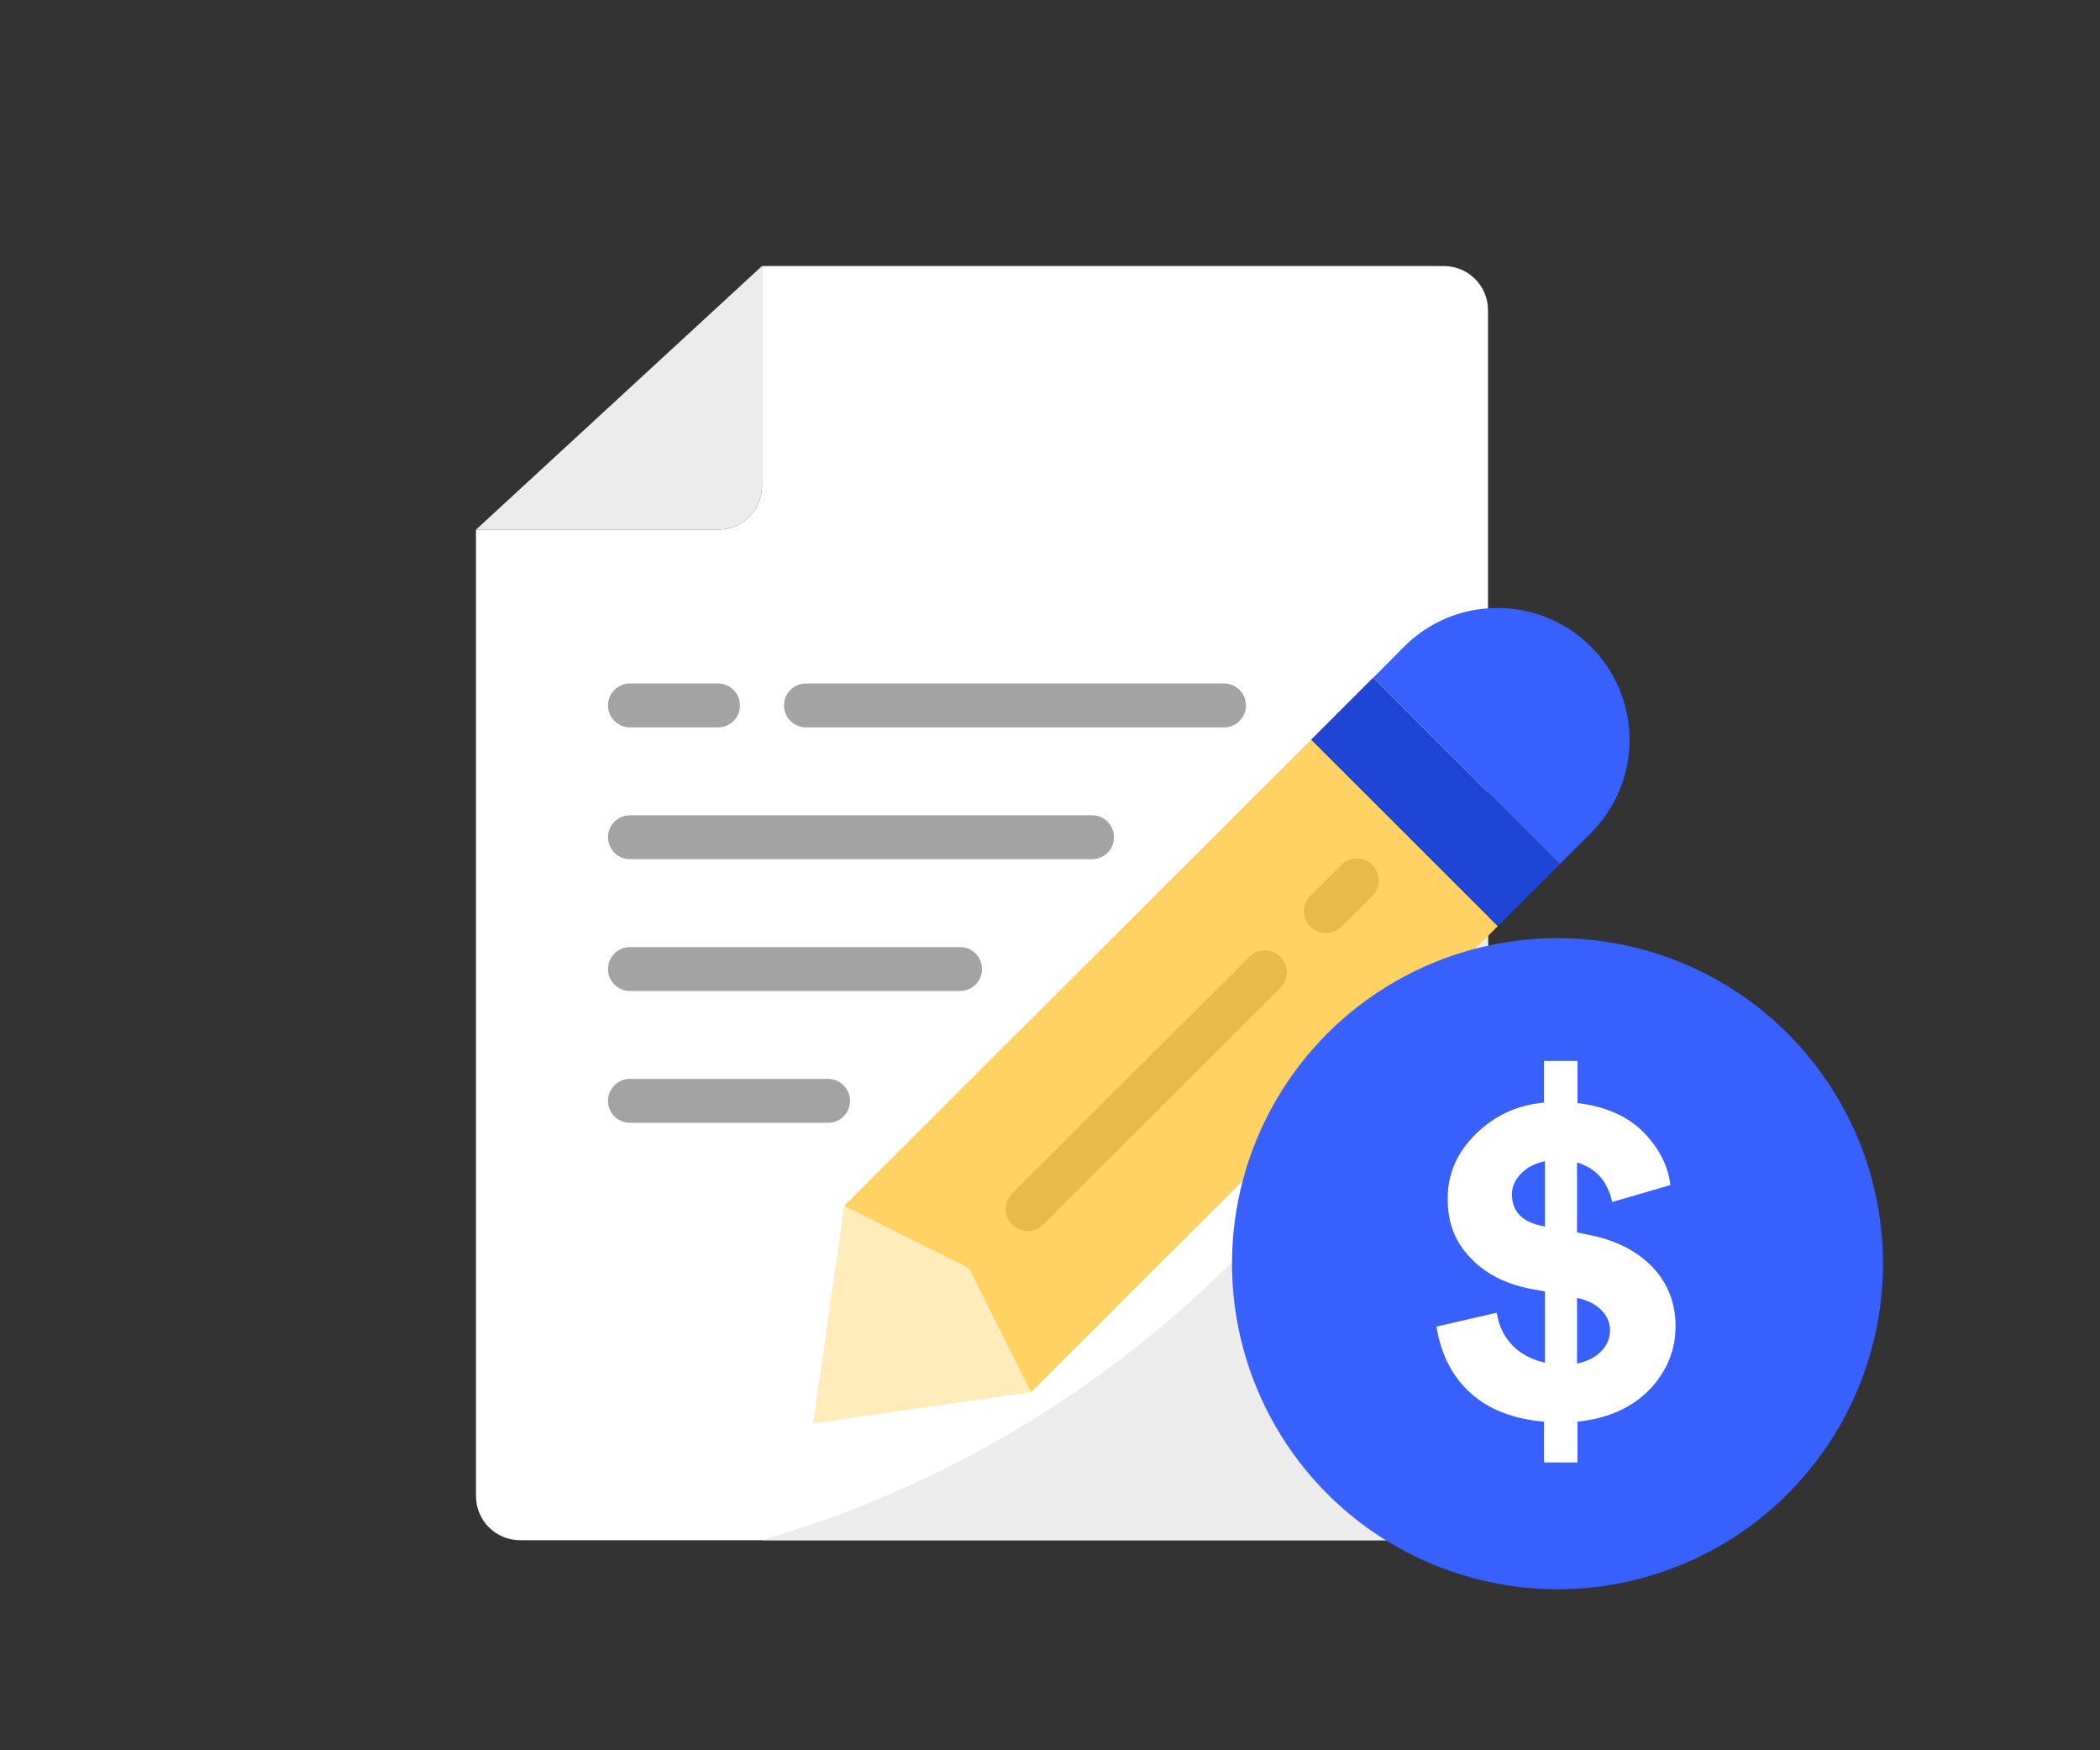
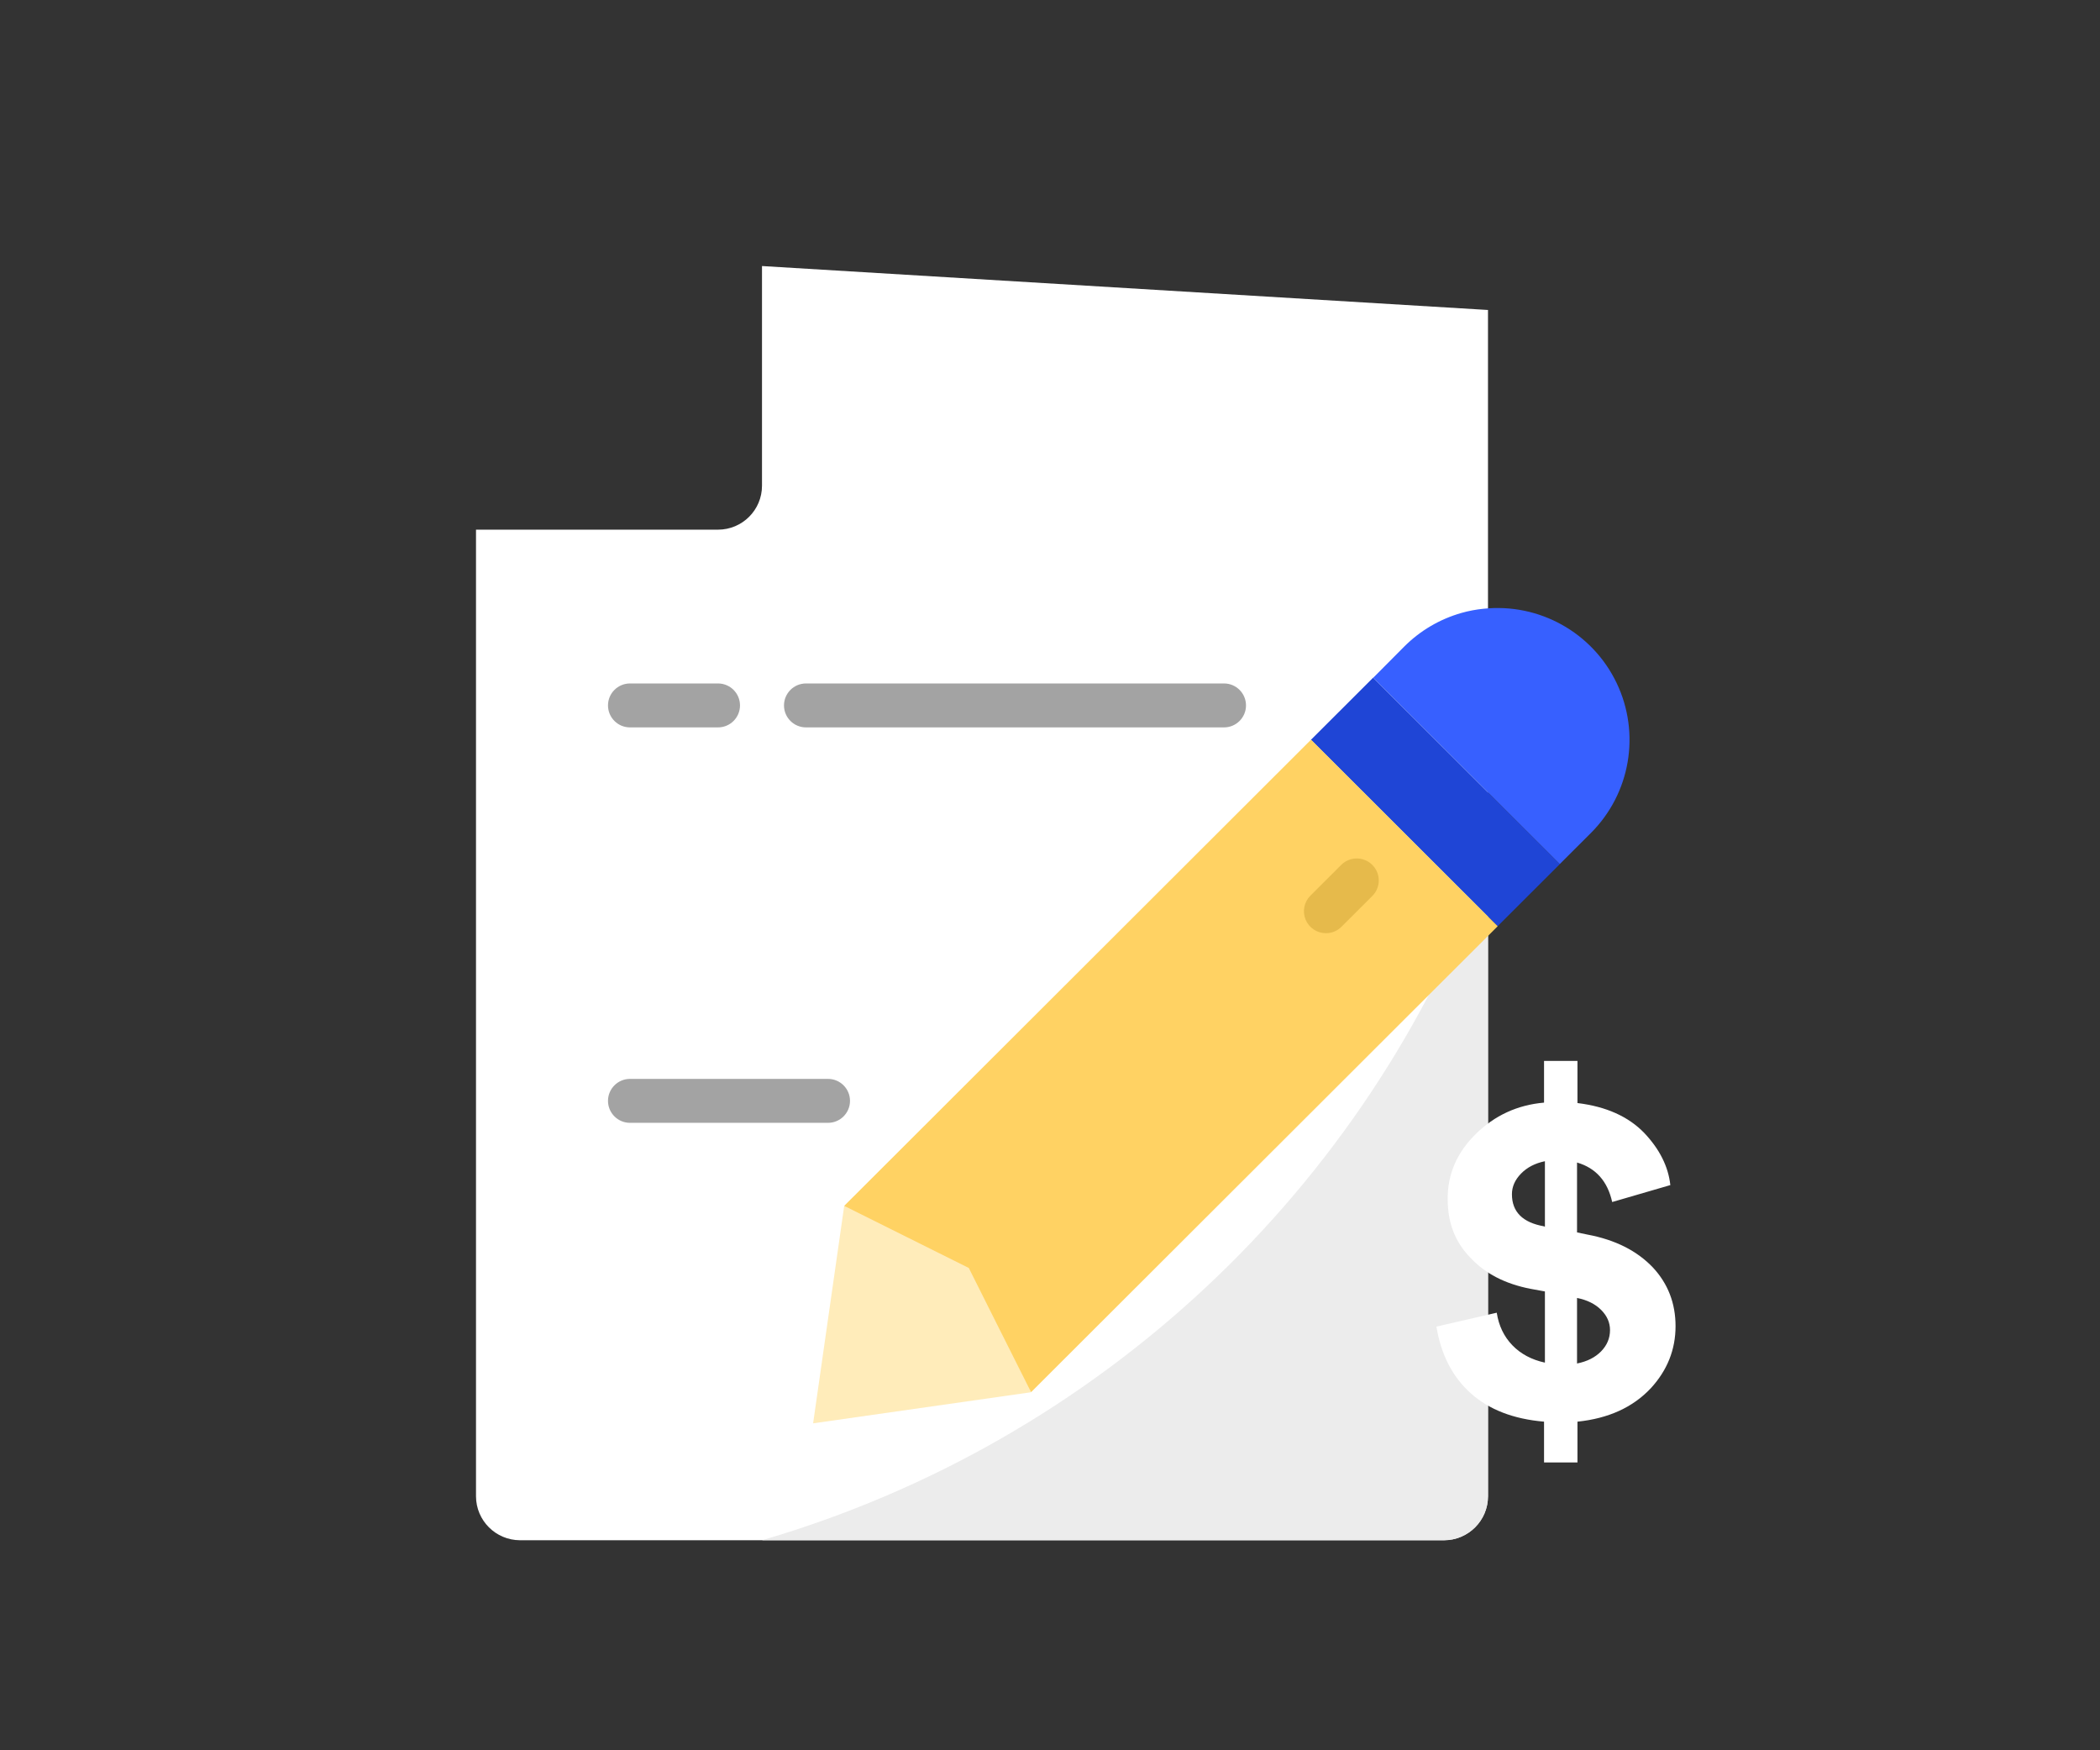
<svg xmlns="http://www.w3.org/2000/svg" width="300px" height="250px" viewBox="0 0 300 250" version="1.1">
  <rect x="0" y="0" width="300" height="250" fill="#333333" stroke="none" />
  <title>Artboard 2</title>
  <desc>Created with Sketch.</desc>
  <defs />
  <g id="Page-1" stroke="none" stroke-width="1" fill="none" fill-rule="evenodd">
    <g id="Artboard-2">
-       <path d="M212.571,44.276 C212.561,40.815 209.752,38.011 206.286,38 L108.857,38 L108.857,69.379 C108.857,72.845 106.043,75.655 102.571,75.655 L68,75.655 L68,213.724 C68.011,217.185 70.819,219.989 74.286,220 L206.286,220 C209.752,219.989 212.561,217.185 212.571,213.724 L212.571,44.276 Z" id="Shape" fill="#FFFFFF" />
+       <path d="M212.571,44.276 L108.857,38 L108.857,69.379 C108.857,72.845 106.043,75.655 102.571,75.655 L68,75.655 L68,213.724 C68.011,217.185 70.819,219.989 74.286,220 L206.286,220 C209.752,219.989 212.561,217.185 212.571,213.724 L212.571,44.276 Z" id="Shape" fill="#FFFFFF" />
      <polygon id="Shape" fill="#FFECBA" points="116.159 203.301 120.601 172.237 140.603 178.893 147.273 198.863" />
      <path d="M108.857,220 L206.286,220 C209.757,220 212.571,217.19 212.571,213.724 L212.571,123.009 C195.404,169.96 156.902,205.965 108.857,220 Z" id="Shape" fill="#ECECEC" />
      <polygon id="Shape" fill="#1F45D6" points="187.275 105.671 196.164 96.796 222.832 123.423 213.943 132.297" />
      <path d="M211.924,86.952 C210.86,87.056 209.809,87.255 208.781,87.548 C205.692,88.426 202.879,90.078 200.609,92.348 L196.179,96.806 L222.83,123.415 L227.261,118.99 C232.917,113.347 234.393,104.756 230.945,97.553 C227.497,90.35 219.875,86.102 211.924,86.952 Z" id="Shape" fill="#3760FF" />
      <path d="M187.29,105.654 L120.598,172.24 L138.4,181.108 L178.387,141.169 L138.4,181.108 L142.413,189.12 L147.297,198.847 L211.942,134.306 L213.954,132.297 L208.793,127.146 L187.29,105.654 Z M187.576,131.994 L192.023,127.557 L187.576,131.994 Z" id="Shape" fill="#FFD263" />
-       <path d="M108.857,69.379 L108.857,38 L68,75.655 L102.571,75.655 C106.043,75.655 108.857,72.845 108.857,69.379 Z" id="Shape" fill="#ECECEC" />
-       <path d="M146.811,175.836 C145.539,175.838 144.391,175.073 143.904,173.899 C143.418,172.726 143.688,171.374 144.589,170.476 L178.315,136.814 C179.085,135.93 180.285,135.55 181.425,135.827 C182.565,136.103 183.457,136.992 183.735,138.13 C184.014,139.269 183.635,140.467 182.753,141.238 L149.033,174.917 C148.444,175.505 147.644,175.836 146.811,175.836 Z" id="Shape" fill="#E6BA4B" />
      <path d="M189.417,133.293 C188.147,133.292 187.002,132.529 186.515,131.355 C186.029,130.183 186.298,128.833 187.195,127.937 L191.64,123.499 C192.873,122.31 194.833,122.327 196.045,123.538 C197.258,124.748 197.275,126.705 196.084,127.937 L191.64,132.374 C191.052,132.964 190.252,133.295 189.417,133.293 Z" id="Shape" fill="#E6BA4B" />
-       <path d="M156,122.724 L90,122.724 C88.264,122.724 86.857,121.319 86.857,119.586 C86.857,117.853 88.264,116.448 90,116.448 L156,116.448 C157.736,116.448 159.143,117.853 159.143,119.586 C159.143,121.319 157.736,122.724 156,122.724 Z" id="Shape" fill="#A3A3A3" />
-       <path d="M137.143,141.552 L90,141.552 C88.264,141.552 86.857,140.147 86.857,138.414 C86.857,136.681 88.264,135.276 90,135.276 L137.143,135.276 C138.878,135.276 140.286,136.681 140.286,138.414 C140.286,140.147 138.878,141.552 137.143,141.552 Z" id="Shape" fill="#A3A3A3" />
      <path d="M118.286,160.379 L90,160.379 C88.264,160.379 86.857,158.974 86.857,157.241 C86.857,155.508 88.264,154.103 90,154.103 L118.286,154.103 C120.021,154.103 121.429,155.508 121.429,157.241 C121.429,158.974 120.021,160.379 118.286,160.379 Z" id="Shape" fill="#A3A3A3" />
      <path d="M174.857,103.897 L115.143,103.897 C113.407,103.897 112,102.492 112,100.759 C112,99.026 113.407,97.621 115.143,97.621 L174.857,97.621 C176.593,97.621 178,99.026 178,100.759 C178,102.492 176.593,103.897 174.857,103.897 Z" id="Shape" fill="#A3A3A3" />
      <path d="M102.571,103.897 L90,103.897 C88.264,103.897 86.857,102.492 86.857,100.759 C86.857,99.026 88.264,97.621 90,97.621 L102.571,97.621 C104.307,97.621 105.714,99.026 105.714,100.759 C105.714,102.492 104.307,103.897 102.571,103.897 Z" id="Shape" fill="#A3A3A3" />
-       <circle id="Oval" fill="#3760FF" cx="222.5" cy="180.5" r="46.5" />
      <path d="M239.364,189.422 C239.364,192.77 238.186,195.725 235.83,198.288 C233.267,201.016 229.775,202.607 225.352,203.062 L225.352,208.89 L220.578,208.89 L220.578,203.062 C216.197,202.69 212.704,201.336 210.1,199.001 C207.496,196.666 205.863,193.493 205.202,189.484 L213.82,187.5 C214.109,189.36 214.853,190.91 216.052,192.15 C217.251,193.39 218.801,194.217 220.702,194.63 L220.702,184.462 L218.656,184.09 C215.019,183.387 212.146,181.899 210.038,179.626 C207.889,177.435 206.814,174.666 206.814,171.318 C206.773,167.763 208.106,164.653 210.813,161.987 C213.52,159.321 216.775,157.823 220.578,157.492 L220.578,151.54 L225.352,151.54 L225.352,157.554 C229.444,158.05 232.627,159.476 234.9,161.832 C237.091,164.147 238.331,166.627 238.62,169.272 L230.312,171.69 C229.651,168.714 227.977,166.833 225.29,166.048 L225.29,176.03 L226.778,176.34 C230.746,177.084 233.867,178.655 236.14,181.052 C238.289,183.367 239.364,186.157 239.364,189.422 Z M220.578,175.162 L220.702,175.224 L220.702,165.862 C219.297,166.151 218.16,166.74 217.292,167.629 C216.424,168.518 215.99,169.499 215.99,170.574 C215.99,173.095 217.519,174.625 220.578,175.162 Z M225.29,185.392 L225.29,194.754 C226.737,194.465 227.884,193.886 228.731,193.018 C229.578,192.15 230.002,191.137 230.002,189.98 C230.002,188.905 229.578,187.944 228.731,187.097 C227.884,186.25 226.737,185.681 225.29,185.392 Z" id="$" fill="#FFFFFF" />
    </g>
  </g>
</svg>